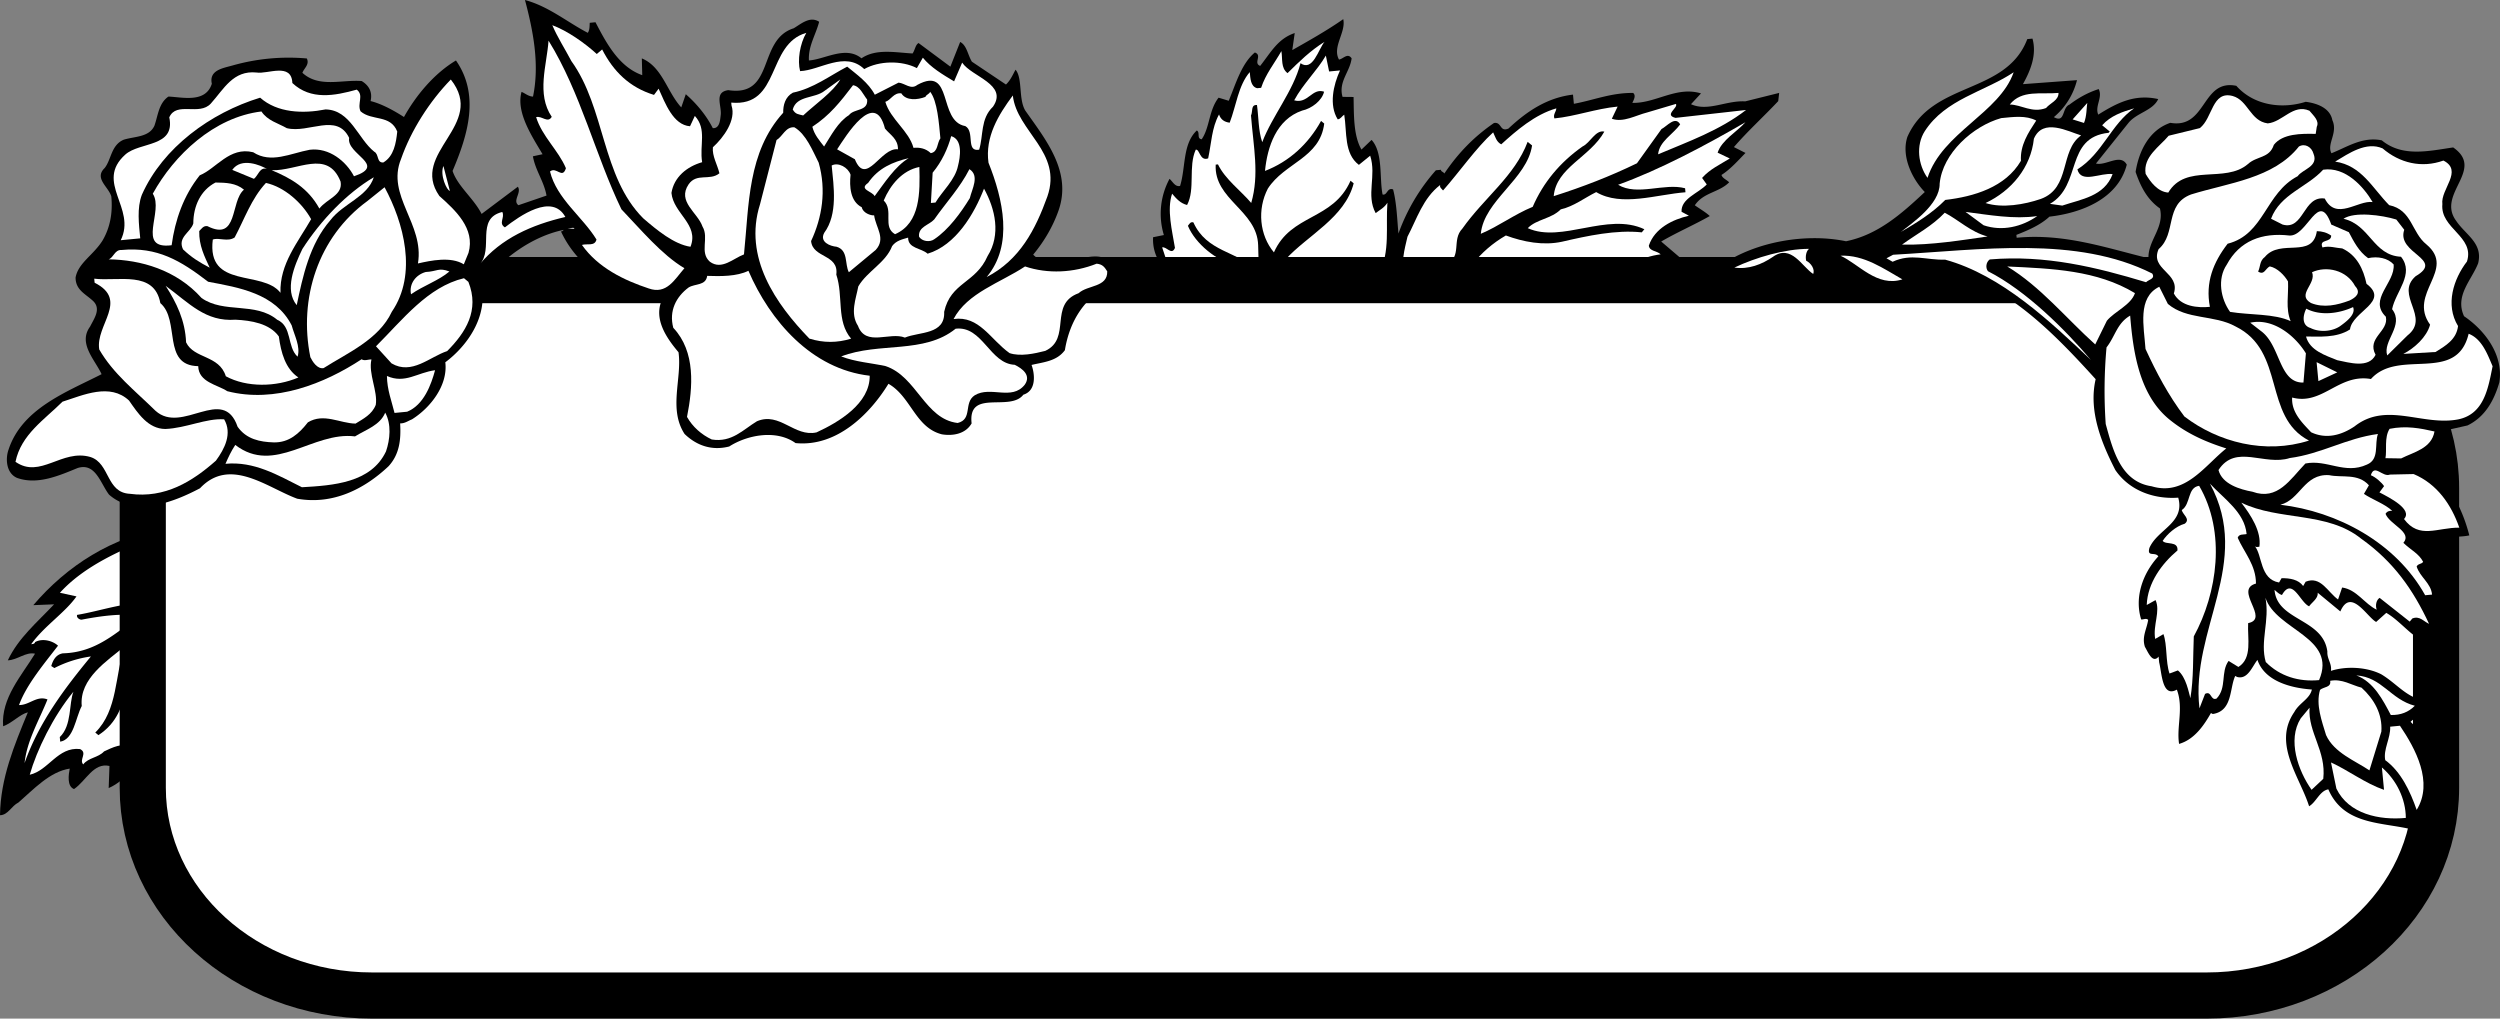
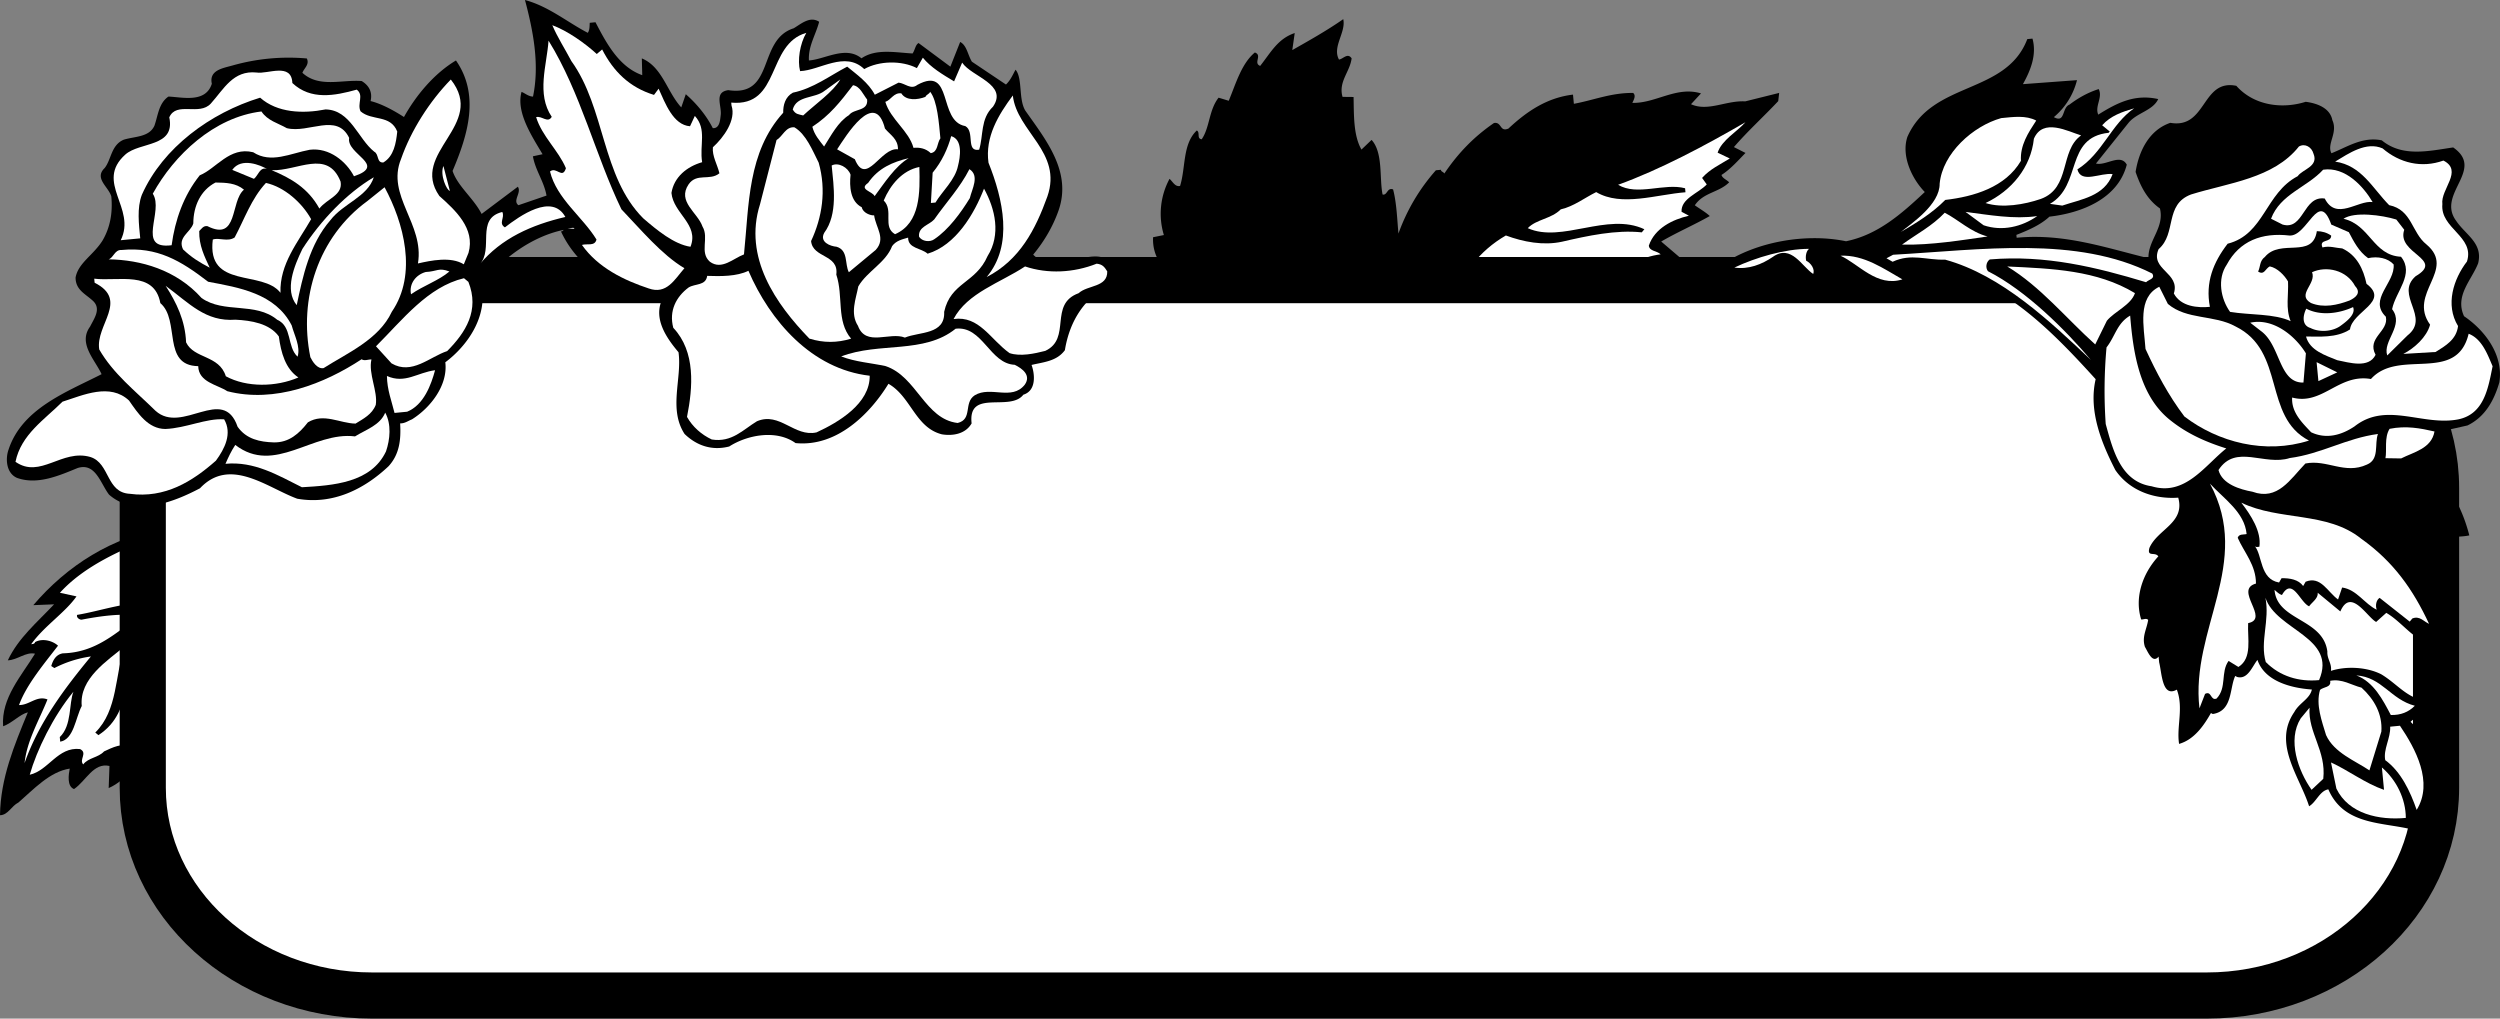
<svg xmlns="http://www.w3.org/2000/svg" width="433.303" height="176.547">
  <rect width="100%" height="100%" fill="#808080" stroke="none" />
  <path d="M28.805 91.54c.64 13-.887 26.503-1.235 39.698-3.875.469-5.453 3.934-8.734 5.352l.137-3.832c-2.774-.637-4.07 2.601-6.145 4.004-1.254-.485-.945-2.524-.742-3.547-3.465.531-6.285 3.613-8.883 5.87-1.246.622-1.8 2.18-3.203 2.212.09-6.438 2.46-12.086 4.828-17.836-1.375.332-2.734 1.867-4.289 2.418-.367-4.887 3.184-8.742 5.531-12.582-1.64-.348-3.011 1.09-4.715 1.152 1.84-3.894 5.008-6.504 8.016-9.707l-3.601.145c5.78-6.782 13.726-11.957 23.035-13.348" />
  <path fill="#fff" d="M26.926 104.477c-4.754-.352-9.309 1.39-13.563 2.097-.152.516.485.856.782.828 3.156-.601 6.921-1.16 10.082-.66-4.141 2.906-7.532 6.344-13.344 6.496-1.184.215-1.696 1.168-2 2.2l.539.351a19.834 19.834 0 0 1 6.336-2.012c-4.684 5.672-9.047 11.512-11.5 18.477.43-3.961 2.512-7.371 3.972-11.027-1.878-.727-3.117 1-4.93.972 1.27-3.535 4.43-7.254 6.755-10.289-.883-.82-2.64-1.355-3.977-.625-.07.309-.371.336-.668.367 2.215-3.125 5.906-5.488 7.848-8.285l-2.871-.629c4.18-4.617 10.73-7.554 16.84-9.843l-.301 11.582" />
  <path fill="#fff" d="M26.46 110.145c-.089 6.437-.07 12.968-.565 19.343l-4.329 2.02c-.066-.7.684-1.27 1.016-2.008-1.191-.89-3.207.105-4.55.738-1 1.098-2.712 1.063-3.606 2.25-.781-.828.816-1.984-.551-2.66-3.86-.433-5.473 3.738-8.719 4.45 1.203-4.235 4.055-10.133 7.567-14.383-.805 2.085-.246 5.847-2.364 7.859l.079.797c2.367-.426 2.625-4.067 3.73-6.184-.457-4.777 4.473-7.86 7.45-10.351-1.735 4.984-1.157 11.058-5.106 14.949l.547.453c6.527-4.242 3.668-12.105 8.707-17.207l.695-.066" />
  <path d="M232.074 10.32c.696-.066 1.488-1.246 2.192-.207-.282 2.336-2.329 4.04-1.575 6.676l1.91.02c.075 2.906-.07 6.636 1.372 9.113l1.75-1.676c2.02 2.219 1.332 6.606 1.906 9.461.824.223.781-1.277 1.824-.875.625 2.352.711 5.355.93 7.645a33.546 33.546 0 0 1 6.488-10.965l.895-.086c-.07.308.437.363.566.652 2.465-3.652 5.215-6.426 8.605-8.758 1.387-.234.961 1.617 2.504.965 3.23-3.02 6.723-5.36 11.192-5.887l.152 1.594c3.457-.633 6.45-1.922 10.27-1.883.543.45.113 1.192-.137 1.72 4.027.116 7.656-2.942 11.898-1.638l-1.73 1.871c2.937 1.329 6.062-.675 9.394-.492l5.887-1.465-.164 1.422c-2.371 2.535-5.328 5.23-7.68 7.965l2.008 1.016c-1.191 1.215-2.64 2.863-4.16 3.812.156.586.883.817 1.328 1.278-1.738 1.773-4.457 1.73-5.949 3.984.863.621 1.926 1.223 2.59 1.863-2.766 1.567-5.754 2.856-8.418 4.418l3.387 2.89-.278.227c-3.57 1.547-8.238 2.094-11.605 4.723-25.262-.504-49.93-.062-75.196-.566-2.418-2.18-4.546-4.489-4.378-8.02l1.87-.379a12.738 12.738 0 0 1 .981-9.738c.547.453.938 1.418 1.828 1.234 1-3.21.41-7.273 2.899-9.62.632.343-.067 1.413.847 1.527 1.414-2.043 1.227-5.04 2.93-7.211l1.758.535c1.23-2.93 2.2-6.438 4.527-8.367 1.352.476-.328 1.84.926 2.324 1.879-2.39 3.066-4.715 5.984-5.695l-.422 2.953c2.766-1.567 6.008-3.383 8.832-5.36.516 2.258-1.953 4.805-.738 7" />
-   <path fill="#fff" d="M229.57 7.242c-1.078 1.309-2.015 5.215-4.164 3.715-1.246 4.84-4.949 9.211-6.633 13.688-.687-1.942-.636-4.56-.914-6.442-1.113-.094-.691 1.172-1.035 1.809.422 5.484 1.477 10.207.04 15.164-1.81-2.137-4.509-4.09-5.762-6.684l-.395.04c-.328 6.058 7.188 7.952 7.356 13.964l.12 4.406c-3.835-3.351-9.05-3.254-11.343-8.359-.52-.152-.68.266-.95.594 1.298 3.09 4.9 6.062 8.395 6.933l1.328 1.278c-4.226-.098-10.898 2.648-13.48-2.328l-.707-2.145c.785-.176 1.644 1.453 2.219.09-.485-2.965-1.434-6.594-.497-9.395.793.93 1.465 1.668 2.598 1.961 1.45-2.75.172-6.644 1.5-9.586.688-.164.695 2.047 2.152 1.504.56-2.566.602-5.281 1.887-7.613.281.879.926 1.316 1.844 1.43 1.125-2.918 1.492-6.47 3.48-8.77.106 1.098.141 2.5 1.274 2.793l.695-.066c.777-2.383 2.309-4.239 3.512-6.364.234 1.387-.121 2.926 1.066 3.817 2.02-2 3.95-3.89 6.414-5.434" />
-   <path fill="#fff" d="m230.363 12.39 1.89-.18c-1.163 2.524-1.937 6.013-.398 8.477.5-.046.75-.574 1.13-.812.492 3.07-.06 6.738 2.538 8.7l1.957-1.59c1.137 3.507-.757 6.8.95 9.952.75-.574 1.515-.949 2.039-1.8-.32 4.047.515 8.59-1.453 12.191-5.446.82-11.094.555-16.438.363-1.172-.691-.18-1.894.242-2.738 3.82-4.18 10.262-7.203 11.801-13.176l-.543-.453c-3.058 6.922-10.308 5.703-13.281 12.418-2.496-2.976-2.922-7.457-1.055-11.05 2.887-4.493 9.04-5.282 9.774-11.278l-.547-.453c-2.227 4.031-5.555 7.059-9.719 8.664.406-4.16 1.96-8.926 6.434-10.457 1.675-.363 3.453-1.738 3.808-3.277-2.078-.707-2.808 2.175-5.183 1.496 1.535-2.856 3.937-5.094 5.488-7.754l.566 2.758m39.383 6.39c-.039.61-.601 1.063-.336 1.742 3.586-.343 7.172-1.687 10.957-2.05l-1.004 2.105c1.977.715 4.16-.598 6.125-1.086l4.98-1.48c.466.66-2.128 1.91-.07 2.418l12.227-1.368c-4.586 3.555-10.027 5.477-15.242 7.684.191-2.23 2.582-3.46 3.824-5.187-.848-1.528-2.277.316-3.238.812l-4.254 5.93c-4.61 2.246-9.453 4.117-14.426 5.695.43-4.965 6.29-6.73 8.777-11.184-1.539-.355-2.425 1.938-3.773 2.57-3.953 2.786-6.832 6.278-8.645 10.466-3.19 1.308-5.906 3.375-8.996 4.675.555-5.777 8.036-9.503 8.887-15.312l-.766-.629c-2.242 5.938-7.515 9.656-11.32 15.043-1.922 1.988.055 4.812-2.816 6.293-.98 3.41-4.703 1.254-7.055 1.879-.894-2.024-.137-4.61.36-6.766 1.617-3.066 2.68-6.683 5.675-8.976-.16.414.266.675.492.957 2.813-3.184 5.727-7.38 8.684-10.07.375.769.559 1.652 1.402 2.074 2.59-2.356 5.836-5.176 9.551-6.235" />
  <path fill="#fff" d="M302.523 21.184c-1.449 1.644-4.125 3.105-4.82 5.28l2.106 1.005c-1.707 1.066-3.442 1.836-4.801 3.37l.808 1.13c-1.46 1.543-4.488 2.437-4.367 4.734l1.27.684c-2.852.672-5.922 2.172-6.942 5.183.094.992 1.391.871 2.055 1.512-3.277.41-6.328 2.11-8.965 3.969-1.234-.285-2.597.148-3.902.168.07-.305-.274-.774.203-1.024-1.66-.543-3.523-.066-5.191-.707-4.63-1.168-9.551-2.207-14.73-.707 1.519-1.953 3.468-3.644 5.753-4.969 3.02 1.118 6.5 1.793 9.746 1.079 4.422-1.024 9.344-2.094 13.809-1.618l.449-.543c-6.414-3.007-14.328 2.47-20.207-.183 1.46-1.547 4.066-1.594 5.715-3.258 2.261-.516 4.129-2 6.144-2.996 4.367 2.598 10.485.406 15.473.031l-.066-.695c-3.606-.965-8.305 1.394-11.61-.602 7.188-2.593 15.027-6.758 22.07-10.843M240.93 47.348l.648-2.676-.152 2.629zm0 0" />
  <path fill="#fff" d="M267.98 47.68c-2.777.367-6.875.558-9.968-.254 2.484-1.34 6.941-.961 9.968.254m114.493 124.867c21.953 0 39.746-16.117 39.746-35.996V84.547c0-19.879-17.793-36-39.746-36H64.493c-21.954 0-39.75 16.121-39.75 36v52.004c0 19.879 17.796 35.996 39.75 35.996h317.98" />
  <path fill="none" stroke="#000" stroke-width="8" d="M382.473 172.547c21.953 0 39.746-16.117 39.746-35.996V84.547c0-19.879-17.793-36-39.746-36H64.493c-21.954 0-39.75 16.121-39.75 36v52.004c0 19.879 17.796 35.996 39.75 35.996zm0 0" />
  <path d="M101.879 5.691c.348-.535.293-1.132.336-1.738l.996-.098c1.844 3.543 4.05 7.75 8.105 9.172l-.074-2.906c3.555 1.469 4.371 5.813 6.836 8.492l.785-2.285c1.864 1.629 3.567 3.676 4.68 5.883 1.215.082 1.27-1.43 1.383-2.344.148-1.62-1.176-3.906 1.304-4.242 8.153 1.23 4.997-8.715 11.333-10.723 1.238-.722 2.808-2.18 4.414-1.125-.586 2.266-1.91 4.2-1.774 6.7 2.7-.157 6.383-2.618 9.11-.368 2.542-1.75 6.03-.976 8.859-.843.441-.645.465-1.454 1.031-1.809l5.516 4.098 1.699-4.282c1.164.594 1.324 2.286 2.035 3.422l5.902 3.957c.829-.78 1.235-1.824 1.665-2.57 1.246 1.488.484 5.078 1.68 7.074 3.488 4.992 8.14 10.574 5.769 17.332-.95 2.7-2.414 5.25-4.395 7.649 4.457 4.601 14.114-4.758 14.028 4.894-5.016 2.184-7.711 6.559-8.532 11.66-1.422 1.946-3.718 2.063-5.78 2.563.538 1.453.925 4.43-1.419 5.156-2.324 3.035-9.648-1.09-8.969 4.973-1.03 1.808-3.203 2.215-5.144 1.898-4.63-1.168-5.34-6.523-9.27-8.762-3.133 5.122-8.898 10.997-16.101 10.278-3.34-2.395-8.371-1.414-11.496.59-3.137.804-5.75-.254-7.739-2.172-2.828-4.352-.414-9.606-1.05-14.164-2.04-2.418-4.36-5.715-2.875-9.07-7.2-.72-14.461-5.25-17.508-11.891.21.078.39-.137.48-.246-5.52 1.125-10.87 5.05-14.254 9.593 1.118 5.418-2.418 10.477-6.261 13.356.48 3.973-2.563 7.879-5.786 9.894-.68.266-1.238.72-2.043.696.165 2.797-.097 5.336-2.007 7.426-4.145 3.91-9.602 6.742-15.836 5.628-5.207-1.918-11.649-7.328-16.848-1.808-4.398 2.328-11.27 5.09-15.766 1.098-1.496-1.965-2.343-5.602-5.46-4.602-3.192 1.309-6.95 2.973-10.489 1.703-1.886-.824-2.023-3.324-1.469-4.883 2.332-7.152 10.098-10.004 16.13-13.09-1.141-2.503-4.126-5.332-1.993-8.246.676-1.37 1.926-2.996.59-4.375-1.328-1.28-3.098-1.918-3.105-4.125.46-2.554 3.14-3.918 4.707-6.476 1.293-2.235 1.753-4.79 1.488-7.578-.461-1.664-3.012-3.125-1.172-4.91 1.168-1.418 1.121-4.024 3.344-4.938 1.953-.59 4.383-.418 5.297-2.414.632-1.77.734-3.887 2.43-5.055 2.32.082 6.445 1.196 7.523-2.222-.524-2.364 1.953-2.7 3.52-3.149a35.564 35.564 0 0 1 12.94-1.234c.5 1.054-.449 1.648-.769 2.484 2.863 2.64 6.84 1.156 10.281 1.43 1.282.781 1.895 1.93 1.54 3.469 2.054.507 4.289 1.804 5.785 2.765 2.058-3.71 5.21-7.527 9.011-9.8 4.192 6.03 2.04 12.964-.586 19.144.856 2.629 3.672 4.77 5.032 7.453l6.28-4.715c.704 1.04-.976 2.403.106 3.203l4.864-1.668c-.438-2.472-1.922-4.34-2.36-6.808l1.676-.36c-1.918-3.234-4.613-7.296-3.644-10.804.628.242 1.183.793 1.988.816C93.555 11.105 92.395 5.29 90.988 0c4.125 1.113 7.297 3.824 10.89 5.691" />
  <path fill="#fff" d="m103.434 9.36.93-.79c1.968 3.828 4.741 6.578 8.988 7.88l.8-1.079c1.141 2.5 2.508 6.29 5.442 6.512l.836-1.79c2.125 2.31.78 5.052 1.265 8.02-2.64.754-4.879 2.574-5.32 5.328.344 3.582 4.84 5.465 3.3 9.329-2.85-.43-5.796-2.864-8.206-4.946-7.219-7.246-6.54-19.062-12.442-27.242-1.105-2.105-2.398-4.09-3.304-6.215 2.605.961 5.617 3.082 7.71 4.992" />
  <path fill="#fff" d="M107.707 36.277c3.348 3.496 6.977 7.871 10.918 10.211-1.719 1.969-3.078 4.61-6.195 3.504-4.254-1.406-8.782-3.586-11.567-7.539.875-.285 2.235.29 2.52-.941-2.38-3.895-6.903-7.078-8.055-11.79 1.117-.913 2.14 1.403 2.758-.566-1.297-3.09-4.14-5.531-5.164-8.851.976-.293 2.015 1.117 2.707-.055-2.688-3.965-.852-8.96-.555-13.207 5.582 9.012 8.13 19.918 12.633 29.234M50.672 14.39c3.2 3.008 7.344 2.212 11.16 1.145 1.297.98.027 2.41.656 3.754 1.973 1.723 5.172.512 6.364 3.512-.207 2.031-.598 4.277-2.403 5.355-1.195.114-.738-1.437-1.582-1.86-2.828-2.241-4.11-7.241-8.437-7.331-3.942.777-8.38.597-11.344-2.035-8.59 2.629-16.856 8.64-20.496 16.824-.887 2.293-.512 5.172-.285 7.558l-3.383.325c2.781-5.59-4.57-10.012.793-14.844 2.5-2.246 8.726-1.234 7.625-6.453 1.238-2.828 5.203-.195 7.203-2.395 2.27-2.527 3.871-5.793 7.926-5.375 1.941.317 6.058-1.78 6.203 1.82m89.078-8.695c-1.125 1.918-1.555 4.77-1.078 6.633 3.406-.121 7.8-3.555 11.117-.355 2.574-1.453 6.484-1.524 9.125-.168L159.95 10c1.363 1.676 3.39 2.89 5.414 4.102l1.399-3.247c1.64 2.457 7.992 3.758 5.347 7.63-2.21 2.117-1.636 4.976-2.402 7.46-2.371.426-.703-3.148-2.398-4.09-4.805-.847-2.012-10.558-8.317-7.144-1.117.91-2.14-.297-3.254-.39l-4.117 2.097c-1.105-2.106-3.148-3.516-4.785-4.867-3.063 1.597-5.867 3.773-9.414 4.511-1.336.731-1.703 2.172-1.676 3.477-6.184 6.816-5.914 15.934-6.8 24.555-1.844.68-3.856 2.781-5.907 1.27-1.863-1.634-.09-4.11-1.285-6.106-.836-2.434-4.43-4.301-2.406-7.305 1.414-2.043 3.664-.55 5.343-1.918-.343-1.473-1.289-2.992-1.132-4.512 1.847-1.683 4.07-4.707 3.226-7.238l-.047-.5c8.614.79 6.067-10.12 13.012-12.09M76.145 33.96c2.742 2.45 6.261 5.634 5.058 9.864l-.816 1.988c-2.242-1.394-5.688-.664-7.95-.148 1.157-6.84-5.539-11.727-2.93-18.102 1.735-4.988 4.97-10.019 8.63-13.78 6.281 7.937-7.23 12.644-1.992 20.179" />
  <path fill="#fff" d="M49.71 22.215c3.806.945 8.677-2.735 10.806 1.683-.528 2.864 6.675 4.688.836 6.653-1.352-2.586-4.293-5.016-7.668-4.594-3.36.621-6.7 2.445-9.805.43-4.113-1.012-6.363 2.82-9.262 4-2.785 3.48-4.285 7.742-4.87 12.117-6.255.797-1.27-5.906-3.267-8.93 3.684-6.683 10.59-13.265 18.833-14.254 1.058 1.606 2.906 2.035 4.398 2.895m89.496-2.203c-.828-.223-1.324-.176-1.809-1.032.668-2.476 3.84-1.875 5.52-3.238l2.723-1.969c-1.204 2.125-4.407 4.34-6.434 6.239m11.086-2.762c.2 2.09-2.266 1.52-3.156 2.71-1.895 1.185-3.082 3.509-4.305 5.435-.8-1.032-1.703-2.051-2.035-3.426 3.027-1.996 4.816-4.274 7.05-7.2 1.223.184 1.762 1.641 2.446 2.481m10.102-.46c.16-.419.66-.466.82-.884 1.258 1.586 1.527 5.48 1.773 8.067-.62.863-.379 2.347-1.664 2.57-.879-.82-1.906-1.023-3-.918-.781-2.941-3.988-4.945-4.879-7.973.977-.297 1.45-1.648 2.774-1.472.828 1.328 2.82 1.14 4.176.61" />
  <path fill="#fff" d="M46.262 29.277c-1.242-.386-1.496 1.145-2.246 1.72l-3.762-1.552c1.59-2.261 4.95-.773 6.008-.168m12.769 2.196c.426 2.37-2.332 2.937-3.676 4.672-1.94-3.532-4.921-5.258-8.265-6.645 4.433.18 9.687-3.738 11.941 1.973m122.5 2.586c-2.066 5.722-4.777 11.003-10.523 13.96 4.691-5.566 2.828-13.527.32-19.816-.625-4.46 1.719-8.3 4.215-11.656.695 6.265 8.668 9.824 5.988 17.512m-28.148-11.782c.91 1.118 2.281 1.793 2.254 3.602-2.953-.422-5.504 6.555-7.473 1.719l-3.074-1.715c1.492-2.254 6.527-10.57 8.293-3.606M42.285 32.871c-2.414 2.04-.945 9.031-6.328 6.328-.715-.133-1.055.504-1.426.84-.062 2.516.926 4.43 1.813 6.356-1.797-.934-3.188-1.805-4.621-3.176-1.008-2.114 1.324-2.938 1.78-4.489.013-3.015 1.259-5.746 3.845-7.097 1.808.027 3.523.066 4.937 1.238m99.61-4.676c1.359 4.793.601 9.485-1.317 13.586.285 2.985 4.836 2.25 4.371 5.813 1.266 3.797-.039 8.039 2.567 11.105-2.442.735-4.75.754-7.235-.011-5.793-5.981-11.488-14.075-8.55-23.297l2.859-11.121c1.047-.602 1.582-2.36 3.105-2.204 2.024 1.215 3.086 3.926 4.2 6.13" />
  <path fill="#fff" d="M53.926 37.988c-2.238 3.93-5.488 7.758-5.313 12.762-3.097-4.023-12.816-.586-11.73-9.23 1.066-.403 2.555.46 3.785-.36 1.703-3.176 2.875-6.703 5.426-9.457 3.18.703 6.254 3.422 7.832 6.285m24.043-4.906c-.508-.05-1.77-2.742-1.114-4.312l1.114 4.312m-20.711 5.09c-3.621 4.164-4.793 9.8-5.828 14.719-2.16-2.606-.45-6.786.98-9.735 3.235-5.031 7.715-9.676 12.375-12.433-1.082 3.418-5.293 4.523-7.527 7.449" />
  <path fill="#fff" d="M67.91 54.035c-2.25 4.832-7.754 7.168-11.824 9.766-1.086.203-1.918-1.125-2.293-1.89-2.07-10.153 1.332-20.821 9.879-27.063l2.984-2.395c3.297 6.117 5.754 15.024 1.254 21.582m98.14-25.332c-.468 2.457-2.784 4.484-3.91 6.402l-.796.075.304-5.25c1.622-1.965 2.618-4.168 3.215-6.336 2.067.61 1.555 3.668 1.188 5.11m-18.633 1.577c-.211 2.028-.063 4.625 1.945 5.64.192.985 1.543 1.462 2.14 1.403.31 2.18 2.09 4.02.27 6l-4.652 3.86c-.742-1.434-.062-3.809-2.129-4.418-1.113-.094-2.992-.817-2.14-2.407 2.402-3.242 1.64-8.093 1.296-11.675 1.149-.614 2.848.332 3.27 1.597m10.074-2.871c-2.375 1.434-4.21 4.32-5.902 6.59-.387-.867-2.82-1.137-1.125-2.3 1.762-2.583 4.277-3.626 7.027-4.29m1.852 1.531c.11 4.309.222 9.723-4.215 11.653-2.23-1.293-.188-4.098-1.961-5.84 1.144-2.719 3.219-5.227 6.176-5.813m-61.356 8.664c-5.797 1.356-11.101 3.668-14.886 8.25 2.562-2.656-.758-7.964 3.953-9.117.496.957-.715 1.977.457 2.668 2.527-1.949 8.168-6 10.476-1.8M36.074 48.832c5.317 1 11.64 2.004 14.48 7.559.47 1.765 1.56 3.668 1.024 5.43-1.875-1.731-.902-5.239-3.523-6.395-3.817-3.153-9.242-1.031-13.117-3.774-4.387-4.906-10.579-6.625-16.11-6.703.875-.285 1.043-1.707 2.254-1.62 6.172-.587 10.223 1.839 14.992 5.503m132.02-14.496c-1.563 2.559-3.696 5.476-6.149 7.117-.75.574-2.175.406-2.656-.45-.164-1.694 1.719-1.972 2.629-2.964 2.125-3.016 4.496-5.55 6.102-8.719 1.816 1.133.43 3.477.074 5.016M99.59 39.66l-1.211-.082.992-.098zm0 0" />
  <path fill="#fff" d="M171.164 44.39c-2.062 4.72-6.398 4.528-7.52 9.657.184 4-4.292 3.422-6.804 4.465-2.613-1.055-6.774 1.652-8.133-2.035-1.41-2.176-.344-4.688.055-6.836 1.554-2.66 4.734-4.067 5.863-6.989.711-.972 1.797-1.175 2.77-1.468-.016 1.91 2.28 1.789 3.382 2.789 4.883-1.47 8.082-6.895 9.774-11.278 1.945 3.532 2.969 7.953.613 11.696M27.79 52.535c3.495 2.98.226 10.828 6.565 10.926.067 2.805 3.317 3.2 5.032 4.34 8.242 2.129 16.855-1.305 23.281-5.531.535.347 1.207-.016 1.71.035-.565 2.465 1.13 5.52.75 7.867-.644 1.668-2.179 2.418-3.507 3.246-2.715-.043-5.504-1.887-8.258-.219-1.52 1.953-3.277 3.528-5.894 3.477-2.418-.07-4.774-.551-6.29-2.715-2.503-7.297-9.605 1.418-14.226-2.762-3.547-3.48-7.34-6.433-9.75-10.625-.707-4.25 5.215-8.531-.805-11.574l-.066-.7c4.168.509 10.406-1.491 11.457 4.235" />
  <path fill="#fff" d="M40.82 55.41c2.727.14 5.887.645 7.508 2.902.367 2.778 1.137 5.618 3.39 7.11-3.859 1.672-8.972 1.758-12.577-.207-1.157-3.707-5.508-2.992-6.887-5.875-.16-3.8-1.66-6.871-3.547-9.805 4.106 3.024 6.926 6.27 12.113 5.875m37.075-8.355c-1.86 1.582-4.489 2.437-6.657 3.949-.379-1.871.883-3.399 2.547-3.86 2-.09 2.23-.816 4.11-.09m3.285 1.798c1.976 4.933-.47 8.78-3.676 12-3.024.992-6.133 4.203-9.645 2.125l-2.691-2.957c4.676-4.665 8.96-10.297 15.25-11.801l.762.633m48.539-1.918c3.738 8.687 10.965 17.039 21.02 18.187.058 4.816-5.36 8.047-9.212 9.82-3.832.868-6.37-3.613-10.328-1.93-2.375 1.434-4.367 3.735-7.836 3.16-1.785-.835-3.324-2.194-4.289-3.91 1.016-5.12 1.531-11.296-2.379-15.445-.78-2.941.493-5.37 2.649-6.984 1.14-.71 2.988-.285 3.226-2.016 2.317.082 5.133.114 7.149-.882m60.355-1.231c1.016.102 1.36.574 1.836 1.332.067 2.805-3.394 2.332-4.965 3.785-5.242 1.907-1.16 7.848-5.777 9.996-1.863.477-4.324 1.016-6.191.387-3.344-2.39-5.247-6.531-9.704-5.906 2.38-4.543 8.137-6.297 12.391-9.117 3.941 1.332 8.441 1.105 12.41-.477M22.367 69.426c1.512 2.164 3.278 4.91 6.293 4.926 3.606-.145 7.055-1.88 10.188-1.676 1.441 2.476.086 5.113-1.426 7.168-4.074 3.601-8.817 6.566-14.922 5.742-4.137-.207-3.418-5.3-6.836-6.379-4.96-1.437-8.676 3.84-12.98.836.957-4.715 5.03-7.313 8.148-10.422 3.61-1.148 8.223-3.297 11.535-.195m53.039-5.258c-.668 2.473-1.937 6.012-4.84 7.191l-2.187.211c-.5-2.062-1.285-3.996-1.317-6.406 3.149 1.406 5.27-.602 8.344-.996" />
  <path fill="#fff" d="M175.871 63.227c1.371.675 2.887 1.835 1.738 3.453-2.242 2.824-5.914.16-8.668 1.832-1.984 1.293-.308 4.148-2.957 4.8-5.687-.664-7.097-8.062-12.492-9.859-2.562-.558-5.191-.71-7.695-1.676 6.59-2.539 14.332-.363 19.836-4.804 4.668-.547 5.902 6.066 10.238 6.254M66.902 78.238c-2.59 5.473-9.18 5.899-14.574 6.211-4.219-2.11-8.27-4.535-13.246-4.062.492-1.149.996-2.203 1.695-3.274 6.832 5.274 13.438-2.386 20.754-1.476 1.899-1.184 4.34-1.922 5.235-4.117 1.097 2.007.843 4.644.136 6.718" />
  <path d="M352.27 6.691c.765 2.739-.286 5.45-1.657 7.895l9.375-.695a12.228 12.228 0 0 1-4.011 6.41c2.015 1.113 1.351-1.637 2.707-2.168 1.5-1.145 3.214-2.113 5.066-2.692.742 1.438-.719 2.98-.078 4.426 3.223-2.015 6.285-3.613 10.39-2.695-.914 1.996-3.69 2.36-5.132 4.105l-5.657 7.067c1.75.437 4.247-1.809 5.344.195-1.539 5.973-7.941 8.39-13.406 9.012-1.57 1.457-3.691 2.363-5.727 3.16l.047.496c8.266-.789 15.438 1.742 22.844 3.547-.098-3.102 2.809-5.29 1.988-8.625-2.261-1.594-3.386-3.899-4.218-6.328.562-3.57 2.32-7.254 6.02-8.512 6.331 1.106 5.398-7.648 11.44-6.414 3.04 3.426 7.922 4.066 12.02 2.77 1.828.23 4.215 1.007 4.621 3.18 1.016 2.21-1.015 4.112-.156 5.737 2.71-1.062 5.348-2.921 8.726-2.238 3.598 2.973 8.211 1.828 12.375 1.23 5.594 3.887-2.953 8.02.508 12.712 1.64 2.453 4.688 3.87 3.817 7.37-1.13 2.919-4.086 5.614-2.442 9.173 3.653 2.464 6.875 6.777 6.117 11.472-.91 3.102-2.445 5.961-5.515 7.457l-3.836.867c-1.059 2.614-2.547 3.86-4.703 5.473 4.746 2.36 7.558 7.617 8.847 12.719-2.46.535-6.246-.211-8.277 1.691 1.3.98 2.824 2.242 3.574 3.778l-1.925.886 2.695 5.067-1.348.633c.238 2.488 1.508 5.28.703 7.367-.937-1.418-2.883-2.84-4.242-3.414l-.566 1.46c-1.508-1.062-3.2-3.011-5.004-4.042l-1.758 1.574c-1.59-.856-4.39-6.012-6.203-1.82l-3.926-3.243c.098.996-.953 1.598-1.484 2.352-1.567-.656-2.899-5.149-4.707-1.961-.516-.152-.852-.523-1.29-.883.415 5.383 8.407 4.926 9.157 10.68-.078 1.312.797 2.031.62 3.355 2.63-.855 6.165-.687 8.696.578 2.766 1.645 4.407 4.102 7.668 4.594.762 1.633-1.554 2.66-2.562 3.66 3.082 2.82 3.129 7.536 3.5 11.418-.242 2.735-1.219 5.141-2.403 7.461-5.379-1.597-12.515-.613-15.351-7.176-1.485.243-2.098 2.211-3.336 2.93-1.59-5.07-6.36-10.844-2.563-16.328.852-1.59 2.696-2.27 3.043-3.906-3.64-.258-8.172-1.434-9.43-5.13-.898 1.09-1.675 3.474-3.534 2.95l-.317-.172c-1.008 2.106-.426 6.067-3.894 6.598l-.317-.168c-1.203 2.121-2.875 4.594-5.52 5.348-.48-2.97.817-6.207-.39-9.407-2.574 1.45-2.586-2.867-3.066-4.73l-.094-.996c-1.078 1.308-1.895-.926-2.371-1.684-.567-1.754.312-3.043.562-4.672-.34-.37-.808-.023-1.215-.086-1.156-3.707.157-7.851 2.977-10.933-.586-.848-1.992.191-1.547-1.457 1.399-3.25 6.219-4.313 4.996-8.715-4.191.297-8.453-1.203-10.902-4.79-2.348-4.597-4.691-10.198-3.41-15.745-8.309-9.153-19.242-20.567-32.442-18.906.602 1.046 1.446 1.468 1.766 2.742-2.402 1.136-4.844-.239-7.016.168-2.867-1.633-5.902-3.957-9.382-4.63-.192 1.122.828 2.333.66 3.755l-4.25.707c-1.727-1.242-2.883-4.95-5.899-2.856-2.625 1.961-6.937 2.07-10.187 1.676-1.047-1.508 1.324-1.934 2.16-2.617 5.762-3.863 14.355-5.387 21.324-3.942 5.516-1.128 9.594-4.73 13.652-8.535-2.23-2.297-4.109-6.238-3.019-9.554 4.293-9.754 17.086-7.254 20.785-16.95l.895-.086" />
-   <path fill="#fff" d="M334.078 30.828c-1.621-2.258-2.043-5.633-.473-8.094 3.59-5.566 10.305-6.808 15.403-10.207-2.442 7.063-12.367 10.422-14.93 18.301m22.707-14.723c.024 1.305-1.441 1.747-2.164 2.618-2.422.933-4.277-.598-6.285-.606 2.062-2.61 5.46-1.726 8.45-2.012m4.414 5.204-1.97-.614 2.54-2.855c-.133.715-.079 2.32-.57 3.469m31.847.078c2.59-.246 4.398-3.434 7.226-2.196.684.84 1.774 1.739 1.27 2.793l-.184 1.223c-2.52-.062-5.73-.055-7.254 1.898-.777 2.383-2.933 1.887-4.503 3.34-3.997 3.395-10.766-.18-13.793 4.934-1.82-.129-3.086-1.817-3.926-3.242-.485-2.969 2.46-4.758 3.992-6.61l5.398-1.32c2.247-1.719 2.09-6.527 5.7-5.566 2.683.75 3.023 4.336 6.074 4.746" />
  <path fill="#fff" d="M352.922 20.895c-1.406 2.14-2.809 4.285-2.652 6.98-2.676 4.578-8.149 6.203-13.114 6.777-2.289 2.328-5.043 3.996-7.707 5.555 1.864-1.484 6.778-4.762 6.735-8.375.5-5.273 5.777-9.992 10.668-11.363 2.191-.211 4.273-.508 6.07.426m7.133 8.46c.644 2.551 4.07.516 6.105.825-1.441 3.855-5.41 4.332-8.723 5.453l-2.136-.301c5.617-3.246 2.523-11.492 10.176-12.32l.183-.219-1.312-1.082c1.453-1.645 3.496-2.34 5.547-2.938-3.961 2.688-5.477 7.856-9.84 10.582" />
  <path fill="#fff" d="M360.7 23.469c-3.763 2.668-1.743 9.105-6.985 11.011-2.824.973-6.676 1.641-9.578.711 4.52-2.136 7.851-6.171 8.379-11.144 1.562-3.664 5.91-1.266 8.183-.578m40.285 3.191c.914 2.223-1.953 2.695-2.742 3.875-5.648 2.95-5.77 10.094-12.144 11.707-2.504 3.254-3.883 6.7-3.078 10.942-2.09.199-5.024-.024-6.247-2.317 1.16-3.629-4.21-4.12-2.64-7.687 3.156-2.711.969-7.727 5.625-9.477 6.535-2.027 14.3-2.77 18.695-8.312 1.047-.602 2.219.093 2.531 1.27m22.512 1.167c3.484 1.777-.527 4.973-.183 7.55-.399 4.259 5.656 5.59 4.265 9.942-2.324 3.032-3.808 7.492-1.547 11.196-.277 2.336-2.183 3.421-3.89 4.488l-5.594.336c1.914-.988 4.043-2.899 4.64-5.063-3.933-5.453 4.622-9.484-.625-13.906-2.605-2.062-2.476-5.992-6.472-6.816-2.895-2.938-4.777-6.88-9.36-7.547 2.375-1.43 5.391-3.528 8.22-2.29 2.952 2.532 6.76 3.473 10.546 2.11" />
  <path fill="#fff" d="M411.227 35.023c-2.547-.359-6.317 3.317-8.297-.613-3.77-.547-3.59 5.563-7.305 4.512l-2.004-1.012c1.602-4.273 6.211-5.418 9.031-8.496 3.864-.57 7.012 2.945 8.575 5.61m-66.739 5.96c-4.261.61-9.797 1.536-14.832 1.414 2.535-1.847 5.219-3.21 7.406-5.527 2.325 1.184 4.543 3.383 7.426 4.113m8.606-3.531c-2.637 1.856-6.074 2.688-9.293 1.59l-3.133-2.316c4.066.52 8.363 1.312 12.426.726m-39.544 5.676c-.468.348-.679 1.273-.503 2.058.844.422 1.543 1.461 1.223 2.297-1.926-1.226-3.817-5.265-7.012-2.949-1.887 1.285-4.211 2.207-6.656 1.84 3.75-1.766 8.73-3.242 12.949-3.246m16.176 5.289c-4.383 1.422-7.59-2.691-10.735-4.098 4.098-.191 7.551 2.293 10.735 4.098" />
  <path fill="#fff" d="M407.102 40.238c.859 1.63 1.726 3.352 3.343 4.504 1.672-.36 3.41-.023 4.422 1.086.305 3.184-4.445 6.047-1.347 9.067.546 2.562-3.368 3.636-1.782 6.601-1.175 2.422-4.593 1.34-6.64.934-1.985-.817-4.778-1.653-5.414-4.106 2.21-.008 5.253.305 7.617-1.226.406-3.153 6.98-4.786 2.863-7.91-.543-2.56-1.676-4.961-4.2-6.13-1.214-.085-2.155-.496-3.433-.175-.648-1.543 1.535-.746 1.512-2.051-.754-.531-1.578-.754-2.484-.77-.739 4.895-6.313 1.208-9.016 4.477-.938.695-.742 1.68-1.164 2.523 1.07.7 1.254-.523 2.023-.894 1.332.273 2.559 1.562 3.16 2.61.122 2.3-.457 4.663.458 6.886-2.84-1.336-7.032-1.035-10.5-1.61-1.622-2.257-2.254-5.71-.579-8.179 2.22-4.133 6.094-5.605 10.868-5.055 3.136.203 5.054-8.117 7.253-1.898l3.04 1.316m-34.075 7.168c.594.946-.703 1.07-1.062 1.508-8.586-2.598-17.43-4.77-27.098-3.95-.656.466-.762 1.481-.308 2.04 6.652 3.387 13.43 10.172 17.84 15.379-6.954-6.57-15.465-14.7-25.262-17.383-3.305.113-5.836-1.152-9.106.367l-1.062-.601 1.148-.614c15.285-.855 31.824-3.336 44.91 3.254" />
  <path fill="#fff" d="M416.707 39.824c-1.414 4.153 7.11 5.051 1.973 8.051-3.707 3.266 2.683 7.078-1.43 10.281l-3.492 3.45c-.844-2.532 3.02-5.211.844-8.02.613-3.07 3.941-6.098 1.543-9.086-4.844-.242-5.344-5.516-9.97-6.582 1.887-1.285 6.673-.637 9.157.129l1.375 1.777m-46.672 10.981c-.703 2.078-3.515 3.148-4.867 4.785l-2.02 4.11c-5.054-4.544-9.496-10.044-15.25-13.516 7.77.367 15.528.628 22.137 4.62m38.156-1.226c1.121 1.2.094 2-.964 2.504-2.133.805-4.497 1.332-6.688.434-2.55-1.461.988-3.309.191-5.34 2.504-1.145 5.993-.371 7.461 2.402m-32.453 3.094c3.282 2.8 8.012 1.848 11.727 3.906 8.746 4.29 4.703 15.625 12.734 19.781-7.605 2.43-15.746.293-21.594-4.172-2.761-3.652-4.843-7.574-6.742-11.71-.27-3.895-1.453-8.903 2.387-10.778l1.488 2.973" />
  <path fill="#fff" d="M376.262 72.914c2.937 2.332 6.183 3.73 9.601 4.809-3.734 2.968-7.144 8.316-12.937 6.558-5.399-.789-6.739-6.39-7.961-10.793a83.63 83.63 0 0 1 .14-13.273c1.524-1.953 1.813-4.192 4.098-5.512.516 6.477 1.637 14.008 7.059 18.211m31.574-19.687c.523 1.257-1.164 2.523-2.293 3.332-1.418.941-3.617 1.05-5.094.285-1.55-.453-1.316-2.184-.722-3.344 2.433 1.273 5.609.871 8.109-.273m-8.176 8.015-.422 5.063c-4.308.11-3.93-6.457-7.383-8.942l-1.843-1.43c4.035-.886 7.863 2.364 9.648 5.31m32.36 2.237c-.754 3.688-1.422 8.27-5.954 9.207-6.214 1.196-12.453-3.132-17.964 1.208-2.266 1.523-4.907 2.277-7.54 1.023-1.457-1.57-3.437-3.39-3.285-6.016 5.258 1.407 8.04-4.183 13.657-3.21 4.812-5.383 14.851.894 16.933-7.844 2.293.886 3.246 3.507 4.153 5.632m-30.192 2.575-.312-3.285 3.582 1.77zm0 0" />
  <path fill="#fff" d="M421.95 74.785c-.524 2.965-3.583 3.559-5.786 4.672l-2.715-.043c.274-1.332-.242-3.594.719-5.09 2.86-.574 5.312-.105 7.781.461m-9.804.434c-.637 1.77.316 4.39-1.907 5.304-3.847 1.774-6.922-.945-10.664-.187-2.652 2.762-4.808 6.484-9.18 4.89-2.144-.394-5.246-1.304-5.882-3.757 2.976-4.602 7.972-.66 12.36-2.082 5.456-.719 9.815-3.446 15.273-4.168m-22.758 17.34c-.489.144-1.313-.079-1.547.648 1.152 2.602 3.164 4.723 3.168 7.934-3.914 1.078 2.492 6.093-1.356 6.859-.148 2.629.778 6.055-1.687 7.598l-1.703-1.043c-1.422 1.941-.262 4.644-2.09 6.527-1.07.402-.84-1.426-1.988-.816l-.97 2.504c-1.605-13.711 9.255-25.192 1.813-38.95 2.47 2.68 6 4.953 6.36 8.739" />
-   <path fill="#fff" d="M381.156 84.2c4.68 7.991 3.18 18.585-.926 26.105-.156 3.632-.015 7.234-.59 10.707-.3-1.078-.745-3.645-2.163-4.817l-1.457.54c-.696-2.044-.375-4.985-1.051-6.829l-1.43.836c-.426-2.367.95-4.812.063-6.734l-1.528.847c.137-3.828 2.633-7.183 5.328-9.449.137-1.719-1.996-.914-2.57-1.664.793-1.18 2.27-2.527 3.836-2.976 1.027-.801-.352-1.575-.527-2.36 1.609-1.058.933-3.906 3.015-4.207m29.426-.089-.863 1.488c1.398.968 3.683 1.757 4.902 2.945-.508-.05-.898.086-1.156.512.676 1.847 4.719 3.168 3.09 5.03 1.328 1.282 2.687 1.852 3.425 3.29-.257.426-.875.285-1.125.812.579 1.852 2.485 2.876 2.672 4.868l-1.195.113c-5.09-9.156-15.246-14.52-25.102-15.688 3.438-.832 4.106-5.414 8.454-5.125 2.253.489 4.988-.375 6.898 1.754m7.75-1.945c4.082 1.719 6.531 5.305 7.918 9.29-3.82-.036-6.938 2.066-9.586-1.497 1.55-1.656-2.46-3.684-4.258-4.617l.801-1.082c-.355-.567-1.457-1.567-2.289-1.89.605-2.067 2.047.41 3.305-.114l4.109-.09" />
  <path fill="#fff" d="M409.254 93.375c5.601 3.988 8.973 8.79 11.754 14.75-.945-.41-1.645-1.45-2.903-.926l-.449.543-5.215-4.12c-.57.355-.78 1.276-.507 2.054-2.106-1.004-3.446-3.488-5.993-3.848l-.707 2.078c-1.836-1.332-3.004-4.136-5.617-3.082l-.43.746c-.812-1.133-2.343-1.386-3.746-1.351l-.433.742c-3.367-.582-2.863-4.75-4.219-6.328.227.281.516.152.816.125.352-2.645-1.417-5.39-3.14-7.637 6.535 3.191 14.91 1.492 20.789 6.254m-7.309 24.504c-3.484.332-6.793-.656-9.238-3.137-1.039-3.515.719-7.199-.059-11.144 1.844 5.652 12.508 6.843 9.297 14.28m16.598 4.446c-1.098 1.11-2.453 1.64-4.164 1.602-1.356-2.582-2.961-5.742-5.98-6.863 4.445.28 5.921 4.156 10.144 5.261m-9.238-3.136c2.199 2 3.648 4.574 3.437 7.609l-2.07 6.726c-2.473-1.675-6.117-3.035-7.516-6.113-.734-2.445-1.808-5.254-1.047-7.836.649-.566 1.973-.39 1.758-1.574 2.07-.402 3.688.75 5.438 1.188m-6.633 15.8-2.027 1.903c-2.325-3.297-4.239-8.637-1.883-12.38l1.531-1.85c-.29 4.343 2.922 7.456 2.379 12.327m13.288-9.203c2.688 3.965 5.856 9.79 2.9 14.59-1.11-3.207-2.747-6.668-5.446-8.621-.379-1.871.945-3.805.856-5.805l1.69-.164" />
  <path fill="#fff" d="m413.203 136.898-.371-3.882c2.516 2.171 4.133 5.433 4.148 8.746-4.578.437-9.906-.664-12.035-5.082l-.933-4.532c2.937 1.329 5.972 3.649 9.191 4.75" />
</svg>